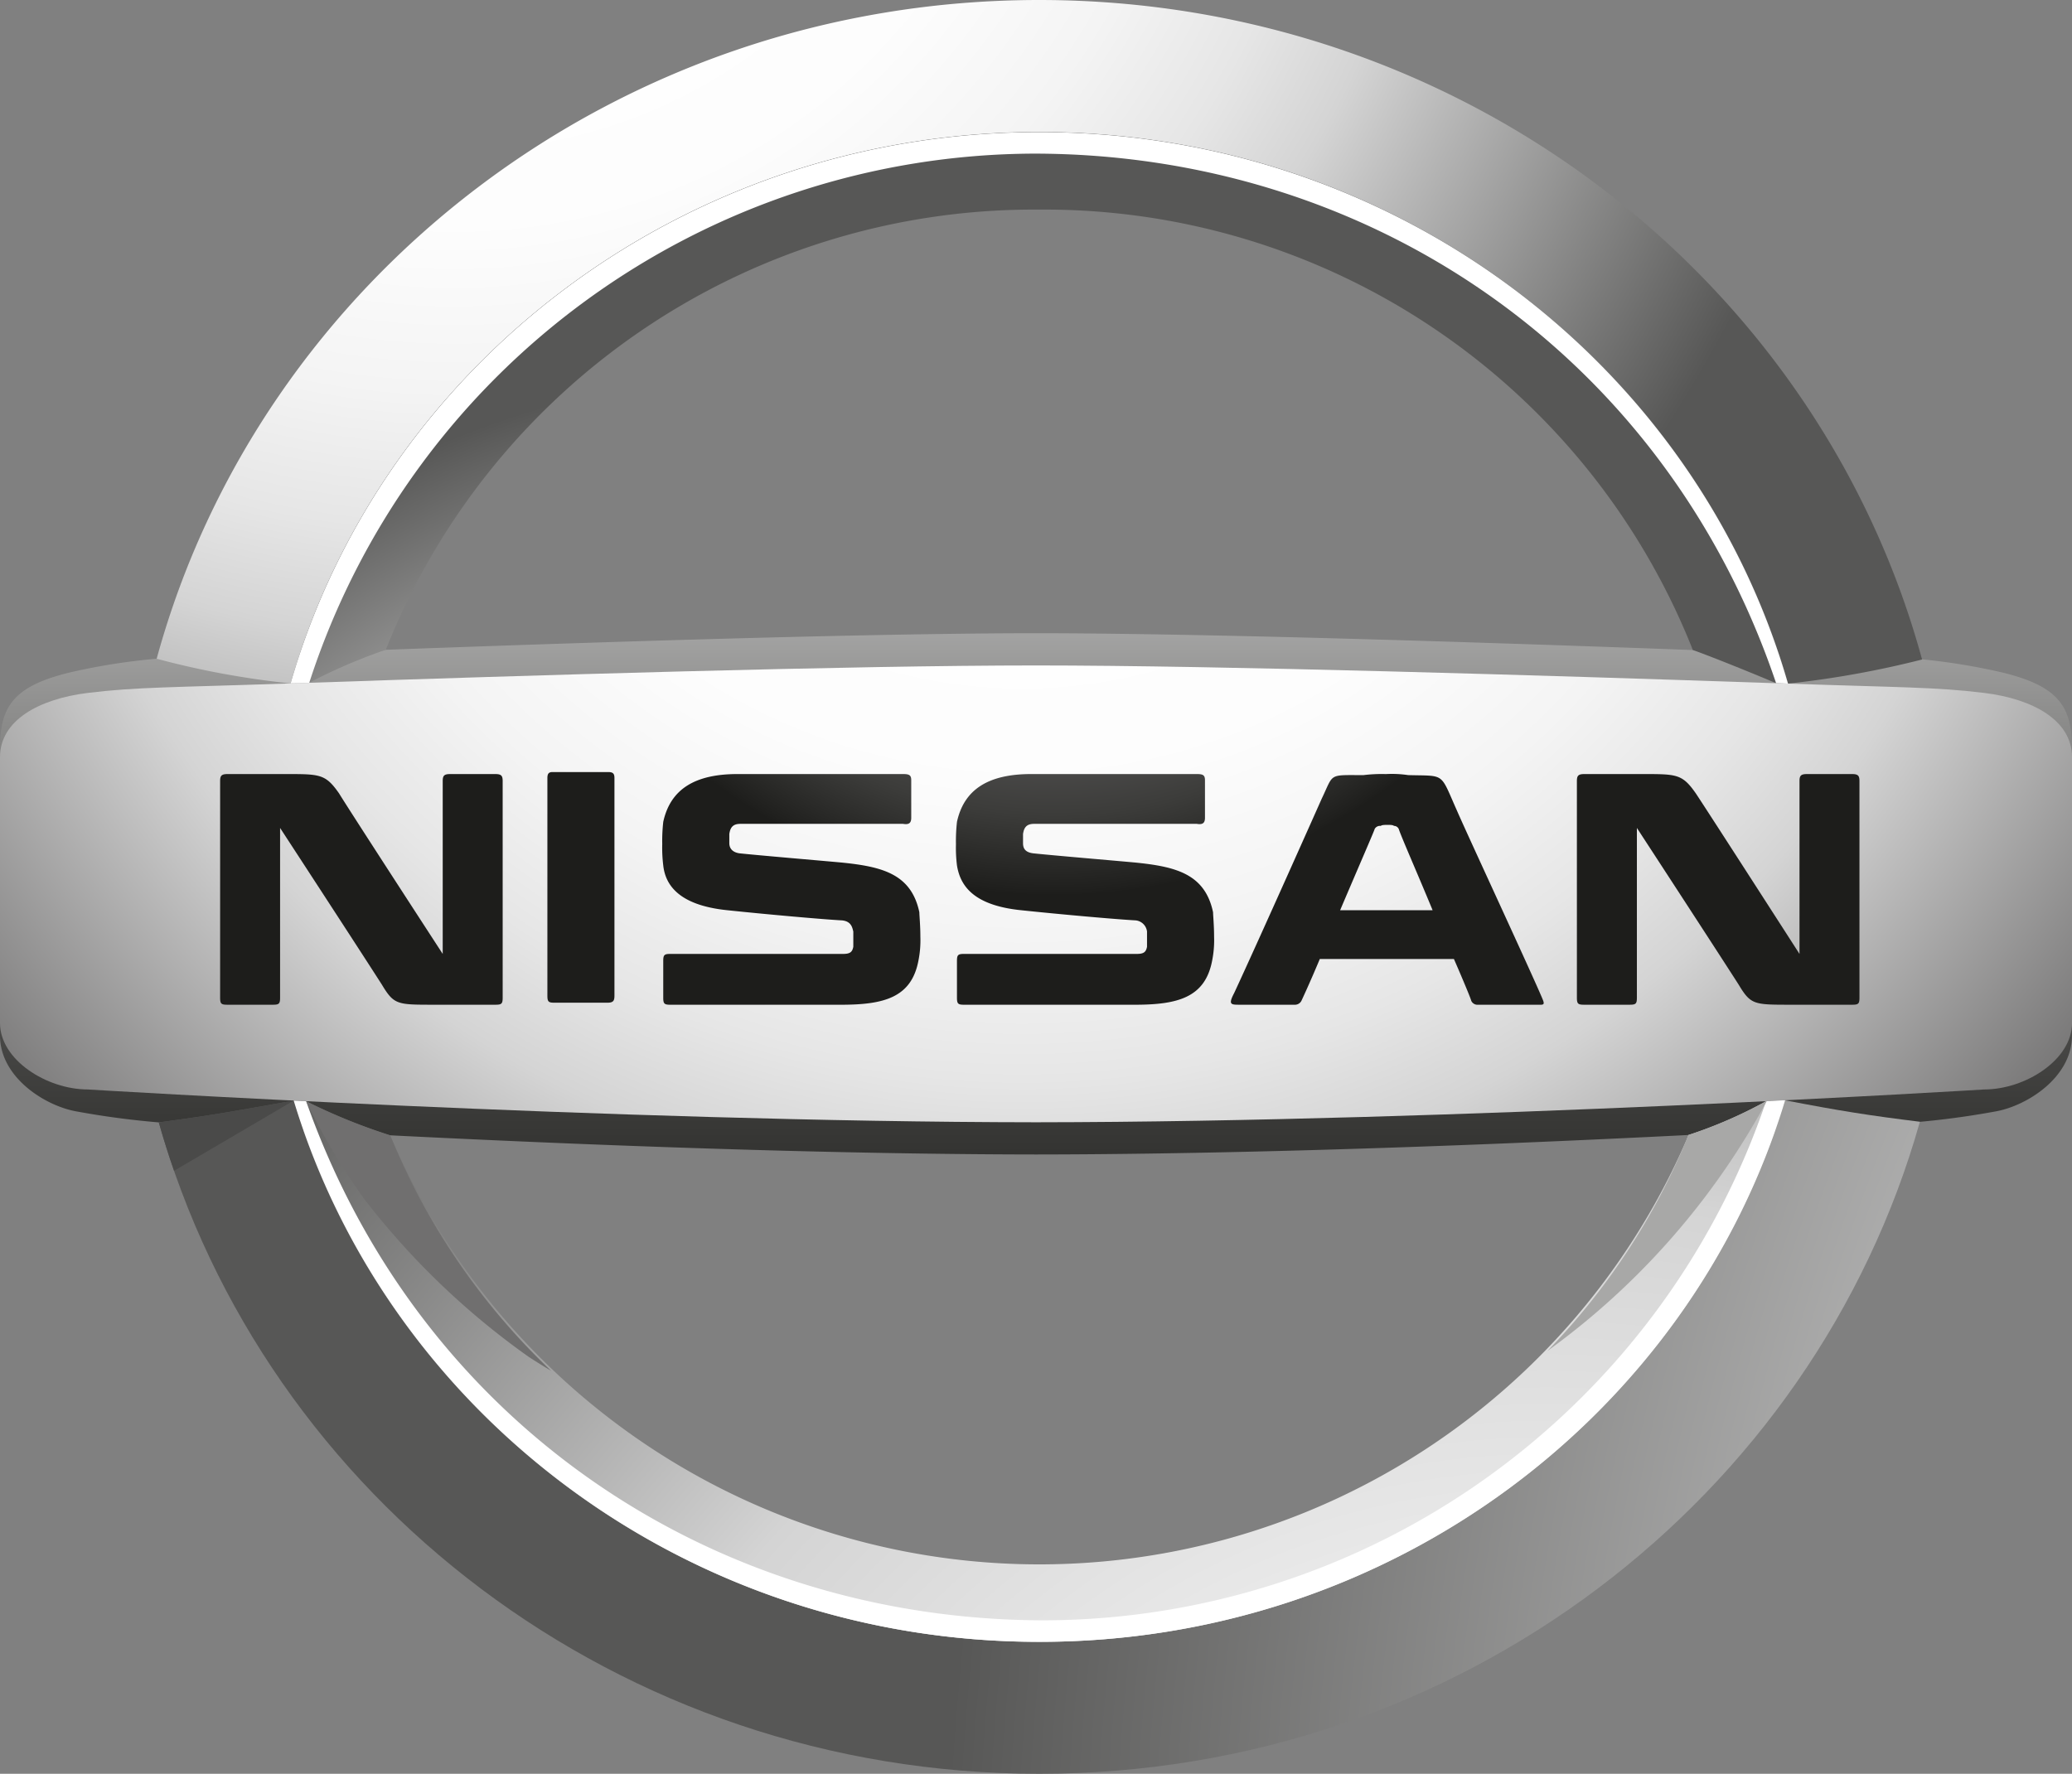
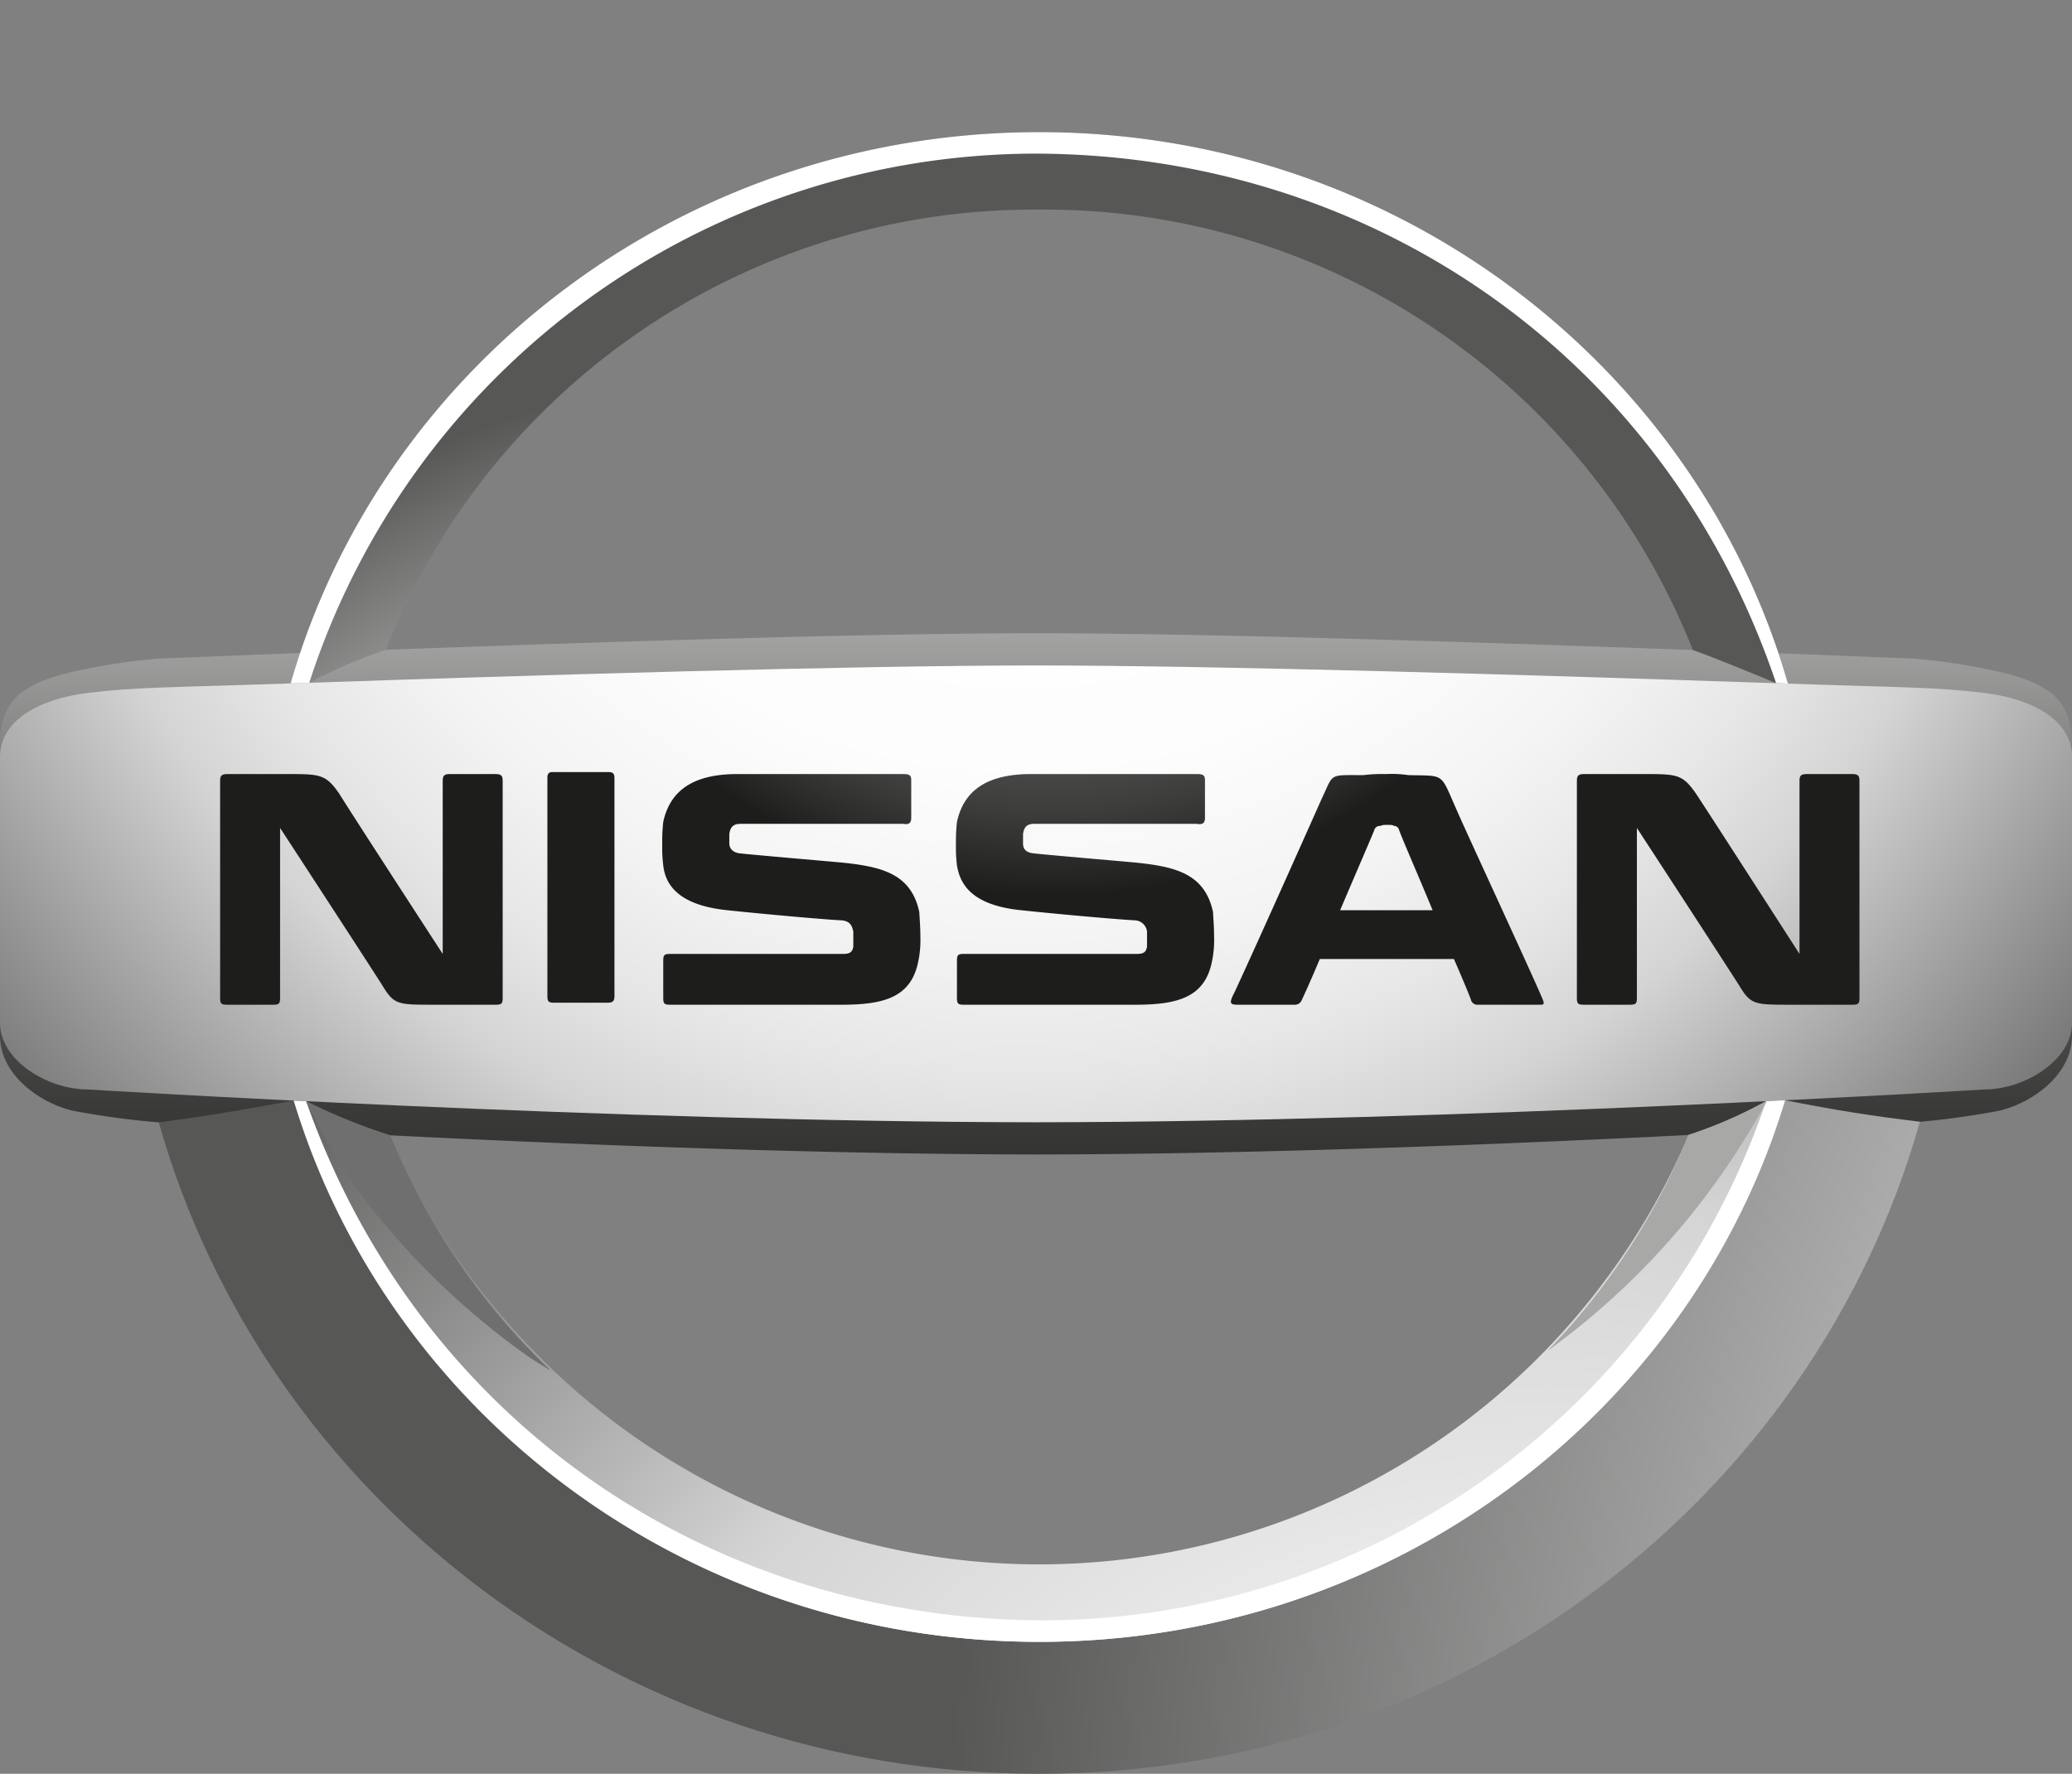
<svg xmlns="http://www.w3.org/2000/svg" xmlns:xlink="http://www.w3.org/1999/xlink" viewBox="0 0 113.387 97.093">
  <rect x="0" y="0" width="113.387" height="97.093" fill="#808080" stroke="none" />
  <defs>
    <linearGradient id="Безымянный_градиент" x1="56.693" y1="98.568" x2="56.693" y2="19.537" gradientTransform="matrix(1, 0, 0, -1, 0, 100)" gradientUnits="userSpaceOnUse">
      <stop offset="0.194" stop-color="#fff" />
      <stop offset="0.323" stop-color="#c8c8c8" />
      <stop offset="0.48" stop-color="#8c8c8b" />
      <stop offset="0.624" stop-color="#5c5c5b" />
      <stop offset="0.751" stop-color="#3a3a38" />
      <stop offset="0.854" stop-color="#252523" />
      <stop offset="0.922" stop-color="#1d1d1b" />
    </linearGradient>
    <radialGradient id="Безымянный_градиент_2" cx="24.863" cy="119.518" r="79.066" gradientTransform="matrix(1, 0, 0, -1, 0, 100)" gradientUnits="userSpaceOnUse">
      <stop offset="0.202" stop-color="#fff" />
      <stop offset="0.401" stop-color="#fdfdfd" />
      <stop offset="0.517" stop-color="#f4f4f4" />
      <stop offset="0.612" stop-color="#e6e6e6" />
      <stop offset="0.689" stop-color="#d4d4d4" />
      <stop offset="1" stop-color="#575756" />
    </radialGradient>
    <radialGradient id="Безымянный_градиент_5" cx="216.212" cy="-7.124" r="164.668" gradientTransform="matrix(1, 0, 0, -1, 0, 100)" gradientUnits="userSpaceOnUse">
      <stop offset="0.202" stop-color="#fff" />
      <stop offset="0.291" stop-color="#f4f4f4" />
      <stop offset="0.594" stop-color="#d4d4d4" />
      <stop offset="1" stop-color="#575756" />
    </radialGradient>
    <radialGradient id="Безымянный_градиент_5-2" cx="43.855" cy="29.214" r="50.553" xlink:href="#Безымянный_градиент_5" />
    <radialGradient id="Безымянный_градиент_5-3" cx="84.65" cy="-22.478" r="95.922" xlink:href="#Безымянный_градиент_5" />
    <radialGradient id="Безымянный_градиент_6" cx="55.934" cy="89.999" r="76.225" gradientTransform="matrix(1, 0, 0, -1, 0, 100)" gradientUnits="userSpaceOnUse">
      <stop offset="0.202" stop-color="#fff" />
      <stop offset="0.417" stop-color="#fdfdfd" />
      <stop offset="0.542" stop-color="#f4f4f4" />
      <stop offset="0.644" stop-color="#e6e6e6" />
      <stop offset="0.728" stop-color="#d4d4d4" />
      <stop offset="1" stop-color="#706f6f" />
    </radialGradient>
    <radialGradient id="Безымянный_градиент_7" cx="57.699" cy="82.366" r="51.342" gradientTransform="matrix(1, 0, 0, -1, 0, 100)" gradientUnits="userSpaceOnUse">
      <stop offset="0.111" stop-color="#706f6f" />
      <stop offset="0.243" stop-color="#6d6c6c" />
      <stop offset="0.346" stop-color="#636262" />
      <stop offset="0.438" stop-color="#535252" />
      <stop offset="0.525" stop-color="#3c3c3a" />
      <stop offset="0.607" stop-color="#1f1f1d" />
      <stop offset="0.611" stop-color="#1d1d1b" />
    </radialGradient>
  </defs>
  <title>nissan</title>
  <g id="Слой_2" data-name="Слой 2">
    <g id="_Слой_" data-name=" Слой ">
      <path d="M109.485,36.791a34.063,34.063,0,0,0-4.673-.734c-10.172-.418-35.309-1.395-48.119-1.395s-37.947.977-48.118,1.395a34.054,34.054,0,0,0-4.674.734C.704,37.545,0,38.693,0,40.983V56.683c0,2.29,2.454,3.834,4.146,4.146a45.816,45.816,0,0,0,4.544.608c9.098.562,30.205,1.738,48.003,1.756C74.491,63.176,95.599,62,104.696,61.438a45.813,45.813,0,0,0,4.544-.608c1.692-.312,4.146-1.857,4.146-4.146V40.983C113.387,38.693,112.683,37.545,109.485,36.791Z" style="fill:url(#Безымянный_градиент)" />
-       <path d="M15.902,37.408C20.907,19.997,37.353,7.223,56.873,7.223c19.466,0,35.877,12.705,40.93,30.045.017.062.026.093.044.151a52.238,52.238,0,0,0,7.338-1.32c-.032-.111-.042-.135-.07-.244C99.371,15.199,79.949,0,56.873,0,33.72,0,14.247,15.298,8.574,36.057A46.465,46.465,0,0,0,15.902,37.408Z" style="fill:url(#Безымянный_градиент_2)" />
      <path d="M97.684,60.227c-.05.155-.106.325-.133.41C92.229,77.561,76.032,89.87,56.873,89.87c-19.31,0-35.609-12.5-40.802-29.626-3.174.562-4.245.775-7.382,1.192C14.501,81.991,33.869,97.093,56.873,97.093c23.014,0,42.39-15.118,48.19-35.691C102.301,61.062,100.673,60.805,97.684,60.227Z" style="fill:url(#Безымянный_градиент_5)" />
      <path d="M16.924,37.37a29.968,29.968,0,0,1,4.188-1.802A38.151,38.151,0,0,1,56.872,11.473a38.154,38.154,0,0,1,35.71,23.966c.019.047.039.105.055.141.936.325,3.7,1.445,4.559,1.82.122.003.382.012.651.019-.017-.054-.029-.1-.046-.151C92.746,19.934,76.336,7.232,56.872,7.232c-19.516,0-35.961,12.77-40.968,30.176C16.194,37.408,16.745,37.383,16.924,37.37Z" style="fill:url(#Безымянный_градиент_5-2)" />
      <path d="M56.562,8.409c18.264,0,34.452,10.89,40.583,28.839.015.042.03.094.05.152.096,0,.443.013.651.019-.018-.065-.032-.102-.046-.151C92.746,19.934,76.336,7.232,56.872,7.232c-19.516,0-35.961,12.77-40.968,30.176.391-.006.578-.006,1.02-.038A41.837,41.837,0,0,1,56.562,8.409Z" style="fill:#fff" />
      <path d="M96.647,60.277a24.579,24.579,0,0,1-4.25,1.85c-.018.042-.092.229-.108.271a38.61,38.61,0,0,1-70.939-.251,32.014,32.014,0,0,1-4.598-1.869c-.317-.016-.489-.023-.685-.033,5.192,17.125,21.494,29.626,40.804,29.626,19.222,0,35.462-12.387,40.731-29.391.01-.032.069-.22.08-.253C97.382,60.24,96.917,60.277,96.647,60.277Z" style="fill:url(#Безымянный_градиент_5-3)" />
      <path d="M108.576,37.928c-2.694-.328-4.531-.293-11.095-.52q-.447-.015-.908-.03c-11.9-.407-29.775-.953-39.88-.953s-27.98.546-39.881.953q-.46.016-.907.03c-6.564.227-8.4.191-11.095.52C2.117,38.258,0,39.438,0,41.444V56.001c0,2.007,2.55,3.634,4.811,3.634,0,0,28.768,1.775,51.883,1.796,23.114-.021,51.883-1.796,51.883-1.796,2.261,0,4.811-1.627,4.811-3.634V41.444C113.387,39.438,111.27,38.258,108.576,37.928Z" style="fill:url(#Безымянный_градиент_6)" />
      <path d="M79.731,44.374c-.945-2.113-.611-1.892-2.669-1.946a6.033,6.033,0,0,0-1.224-.057,8.077,8.077,0,0,0-1.224.057c-1.946,0-1.613-.111-2.28,1.279,0,0-3.338,7.508-4.783,10.622l-.056.111c-.278.556-.111.556.334.556H70.834a.397.397,0,0,0,.388-.222s.445-.946,1.002-2.28H79.564c.557,1.279.945,2.225.945,2.28a.373.373,0,0,0,.39.222h3.115c.444,0,.556.057.39-.333C83.847,53.328,80.233,45.541,79.731,44.374ZM73.336,49.824c.945-2.225,1.891-4.393,1.891-4.449a.337.337,0,0,1,.334-.167c.056-.056.223-.056.389-.056.112,0,.278,0,.334.056a.284.284,0,0,1,.278.223c.223.611,1.057,2.503,1.836,4.393ZM33.291,42.261c.278,0,.334.11.334.333V54.496c0,.278-.056.39-.389.39H30.344c-.333,0-.389-.056-.389-.39V42.594c0-.223.056-.333.277-.333Zm-6.173.11c.333,0,.39.111.39.39V54.607c0,.334-.057.389-.39.389H23.726c-2.002,0-2.169,0-2.836-1.111-1.391-2.17-5.563-8.566-5.563-8.566v9.288c0,.334-.056.389-.389.389H12.435c-.333,0-.389-.055-.389-.389V42.761c0-.278.056-.39.389-.39h2.893c2.169,0,2.447-.055,3.227,1.058.611,1.001,5.672,8.787,5.672,8.787V42.761c0-.278.056-.39.39-.39Zm74.248,0c.334,0,.39.111.39.39V54.607c0,.334-.056.389-.39.389H97.975c-2.003,0-2.17,0-2.837-1.111-1.391-2.17-5.562-8.566-5.562-8.566v9.288c0,.334-.057.389-.39.389h-2.503c-.333,0-.39-.055-.39-.389V42.761c0-.278.057-.39.39-.39h2.893c2.168,0,2.447-.055,3.226,1.058.667,1.001,5.673,8.787,5.673,8.787V42.761c0-.278.056-.39.39-.39ZM46.028,47.211c2.225.222,3.838.611,4.282,2.725,0,.166.056.723.056,1.335a5.641,5.641,0,0,1-.111,1.335c-.389,2.002-1.892,2.391-4.226,2.391H36.685c-.334,0-.39-.055-.39-.389V52.605c0-.334.056-.39.39-.39h9.454c.39,0,.501-.111.557-.39v-.834c-.056-.223-.111-.557-.611-.611-1.057-.056-4.172-.334-6.285-.557-2.726-.278-3.393-1.445-3.504-2.447a7.827,7.827,0,0,1-.056-1.168,9.416,9.416,0,0,1,.056-1.224c.39-1.78,1.725-2.614,4.059-2.614H49.42c.335,0,.446.057.446.334v2.059c0,.277-.111.389-.446.333H40.522c-.389,0-.556.167-.611.556v.501c0,.278.167.501.556.556C41.523,46.821,44.805,47.099,46.028,47.211Zm16.072,0c2.226.222,3.839.611,4.283,2.725,0,.166.056.723.056,1.335a5.641,5.641,0,0,1-.111,1.335c-.389,2.002-1.891,2.391-4.228,2.391H52.758c-.334,0-.39-.055-.39-.389V52.605c0-.334.056-.39.39-.39h9.455c.389,0,.5-.111.556-.39v-.834a.698.698,0,0,0-.612-.611c-1.057-.056-4.171-.334-6.284-.557-2.726-.278-3.337-1.445-3.504-2.447a7.827,7.827,0,0,1-.056-1.168,9.416,9.416,0,0,1,.056-1.224c.39-1.78,1.725-2.614,4.06-2.614h9.066c.333,0,.445.057.445.334v2.059c0,.277-.112.389-.445.333H56.595c-.389,0-.556.167-.611.556v.501c0,.278.111.501.557.556C57.597,46.821,60.878,47.099,62.101,47.211Z" style="fill-rule:evenodd;fill:url(#Безымянный_градиент_7)" />
      <path d="M96.647,60.277a41.837,41.837,0,0,1-39.459,28.416c-18.119,0-34.196-10.719-40.435-28.416-.23-.012-.456-.021-.68-.033,5.191,17.125,21.496,29.626,40.807,29.626,19.316,0,35.623-12.51,40.81-29.645C97.348,60.242,97.001,60.26,96.647,60.277Z" style="fill:#fff" />
      <path d="M96.683,60.276l-.035.001a24.579,24.579,0,0,1-4.25,1.85c-.018.042-.092.229-.108.271a37.014,37.014,0,0,1-7.607,11.549A40.828,40.828,0,0,0,96.683,60.276Z" style="fill:#a8a8a7" />
      <path d="M30.155,75.03a37.072,37.072,0,0,1-8.805-12.884,32.062,32.062,0,0,1-4.598-1.869,35.936,35.936,0,0,0,3.202,5.382,42.033,42.033,0,0,0,8.979,8.613Q29.536,74.665,30.155,75.03Z" style="fill:#706f6f" />
-       <path d="M16.071,60.245v-.001l-.014.002c-3.163.56-4.236.774-7.368,1.19q.379,1.342.836,2.651Z" style="fill:#4a4a49" />
    </g>
  </g>
</svg>